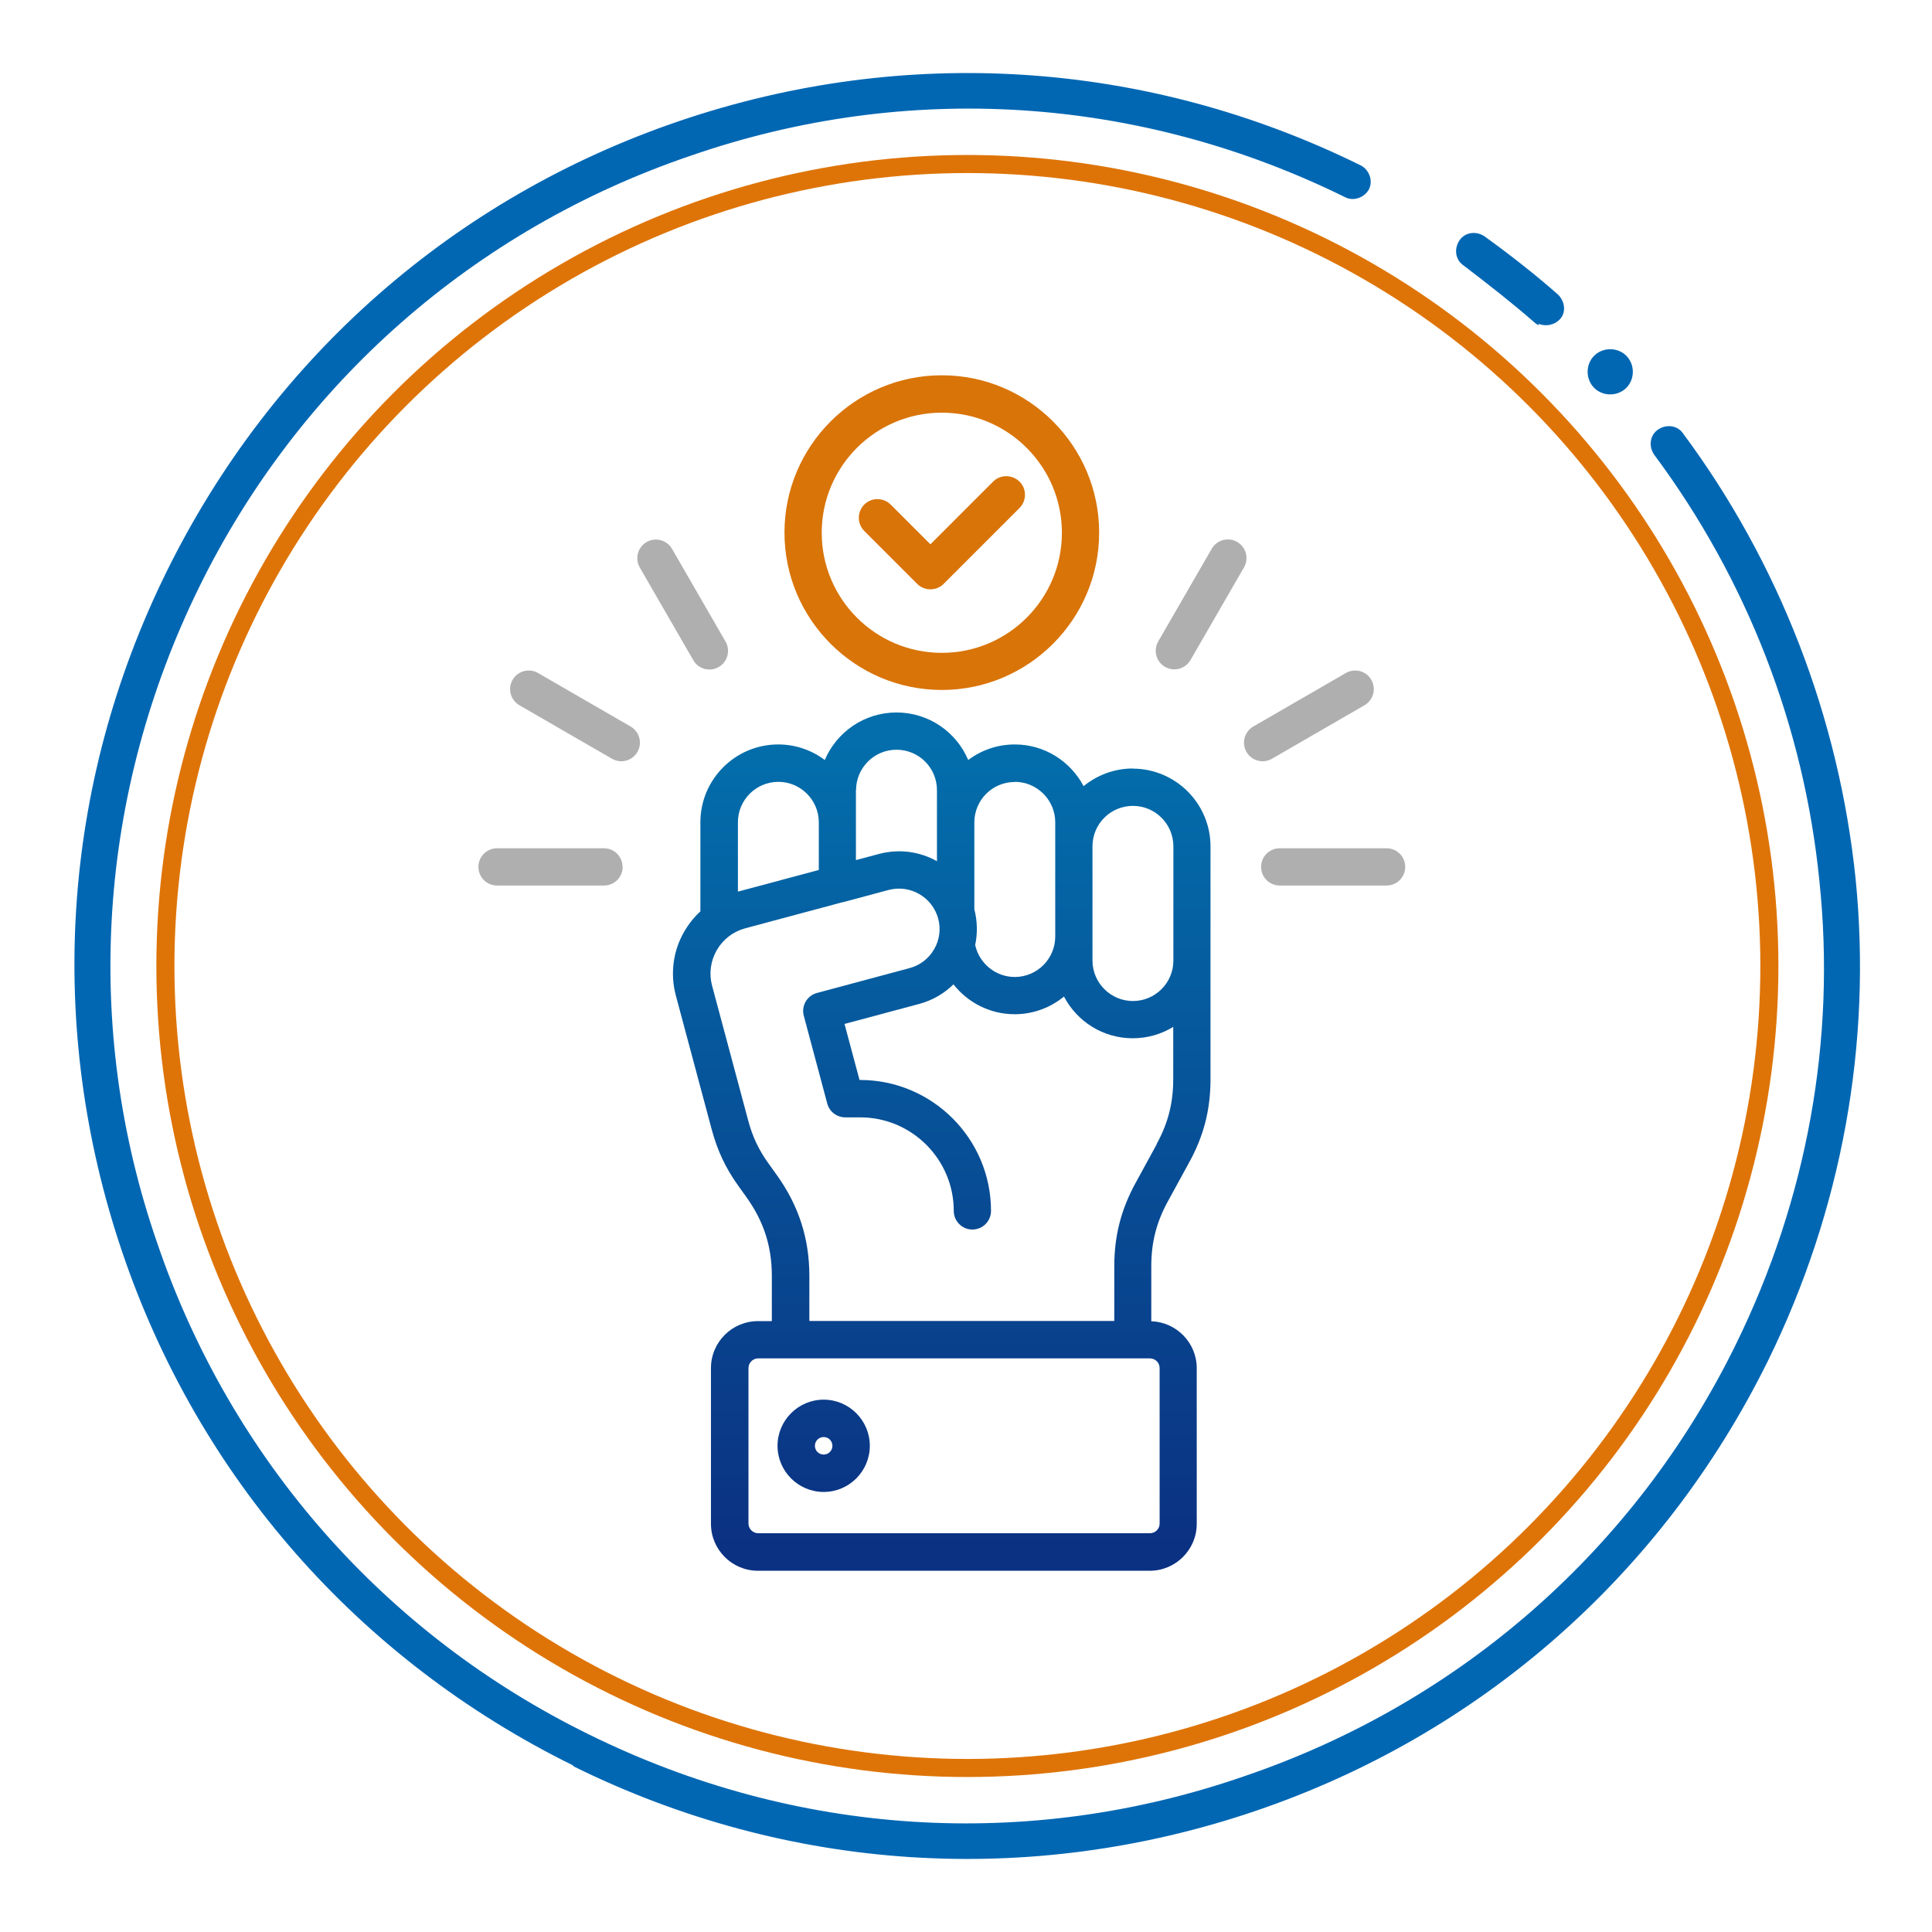
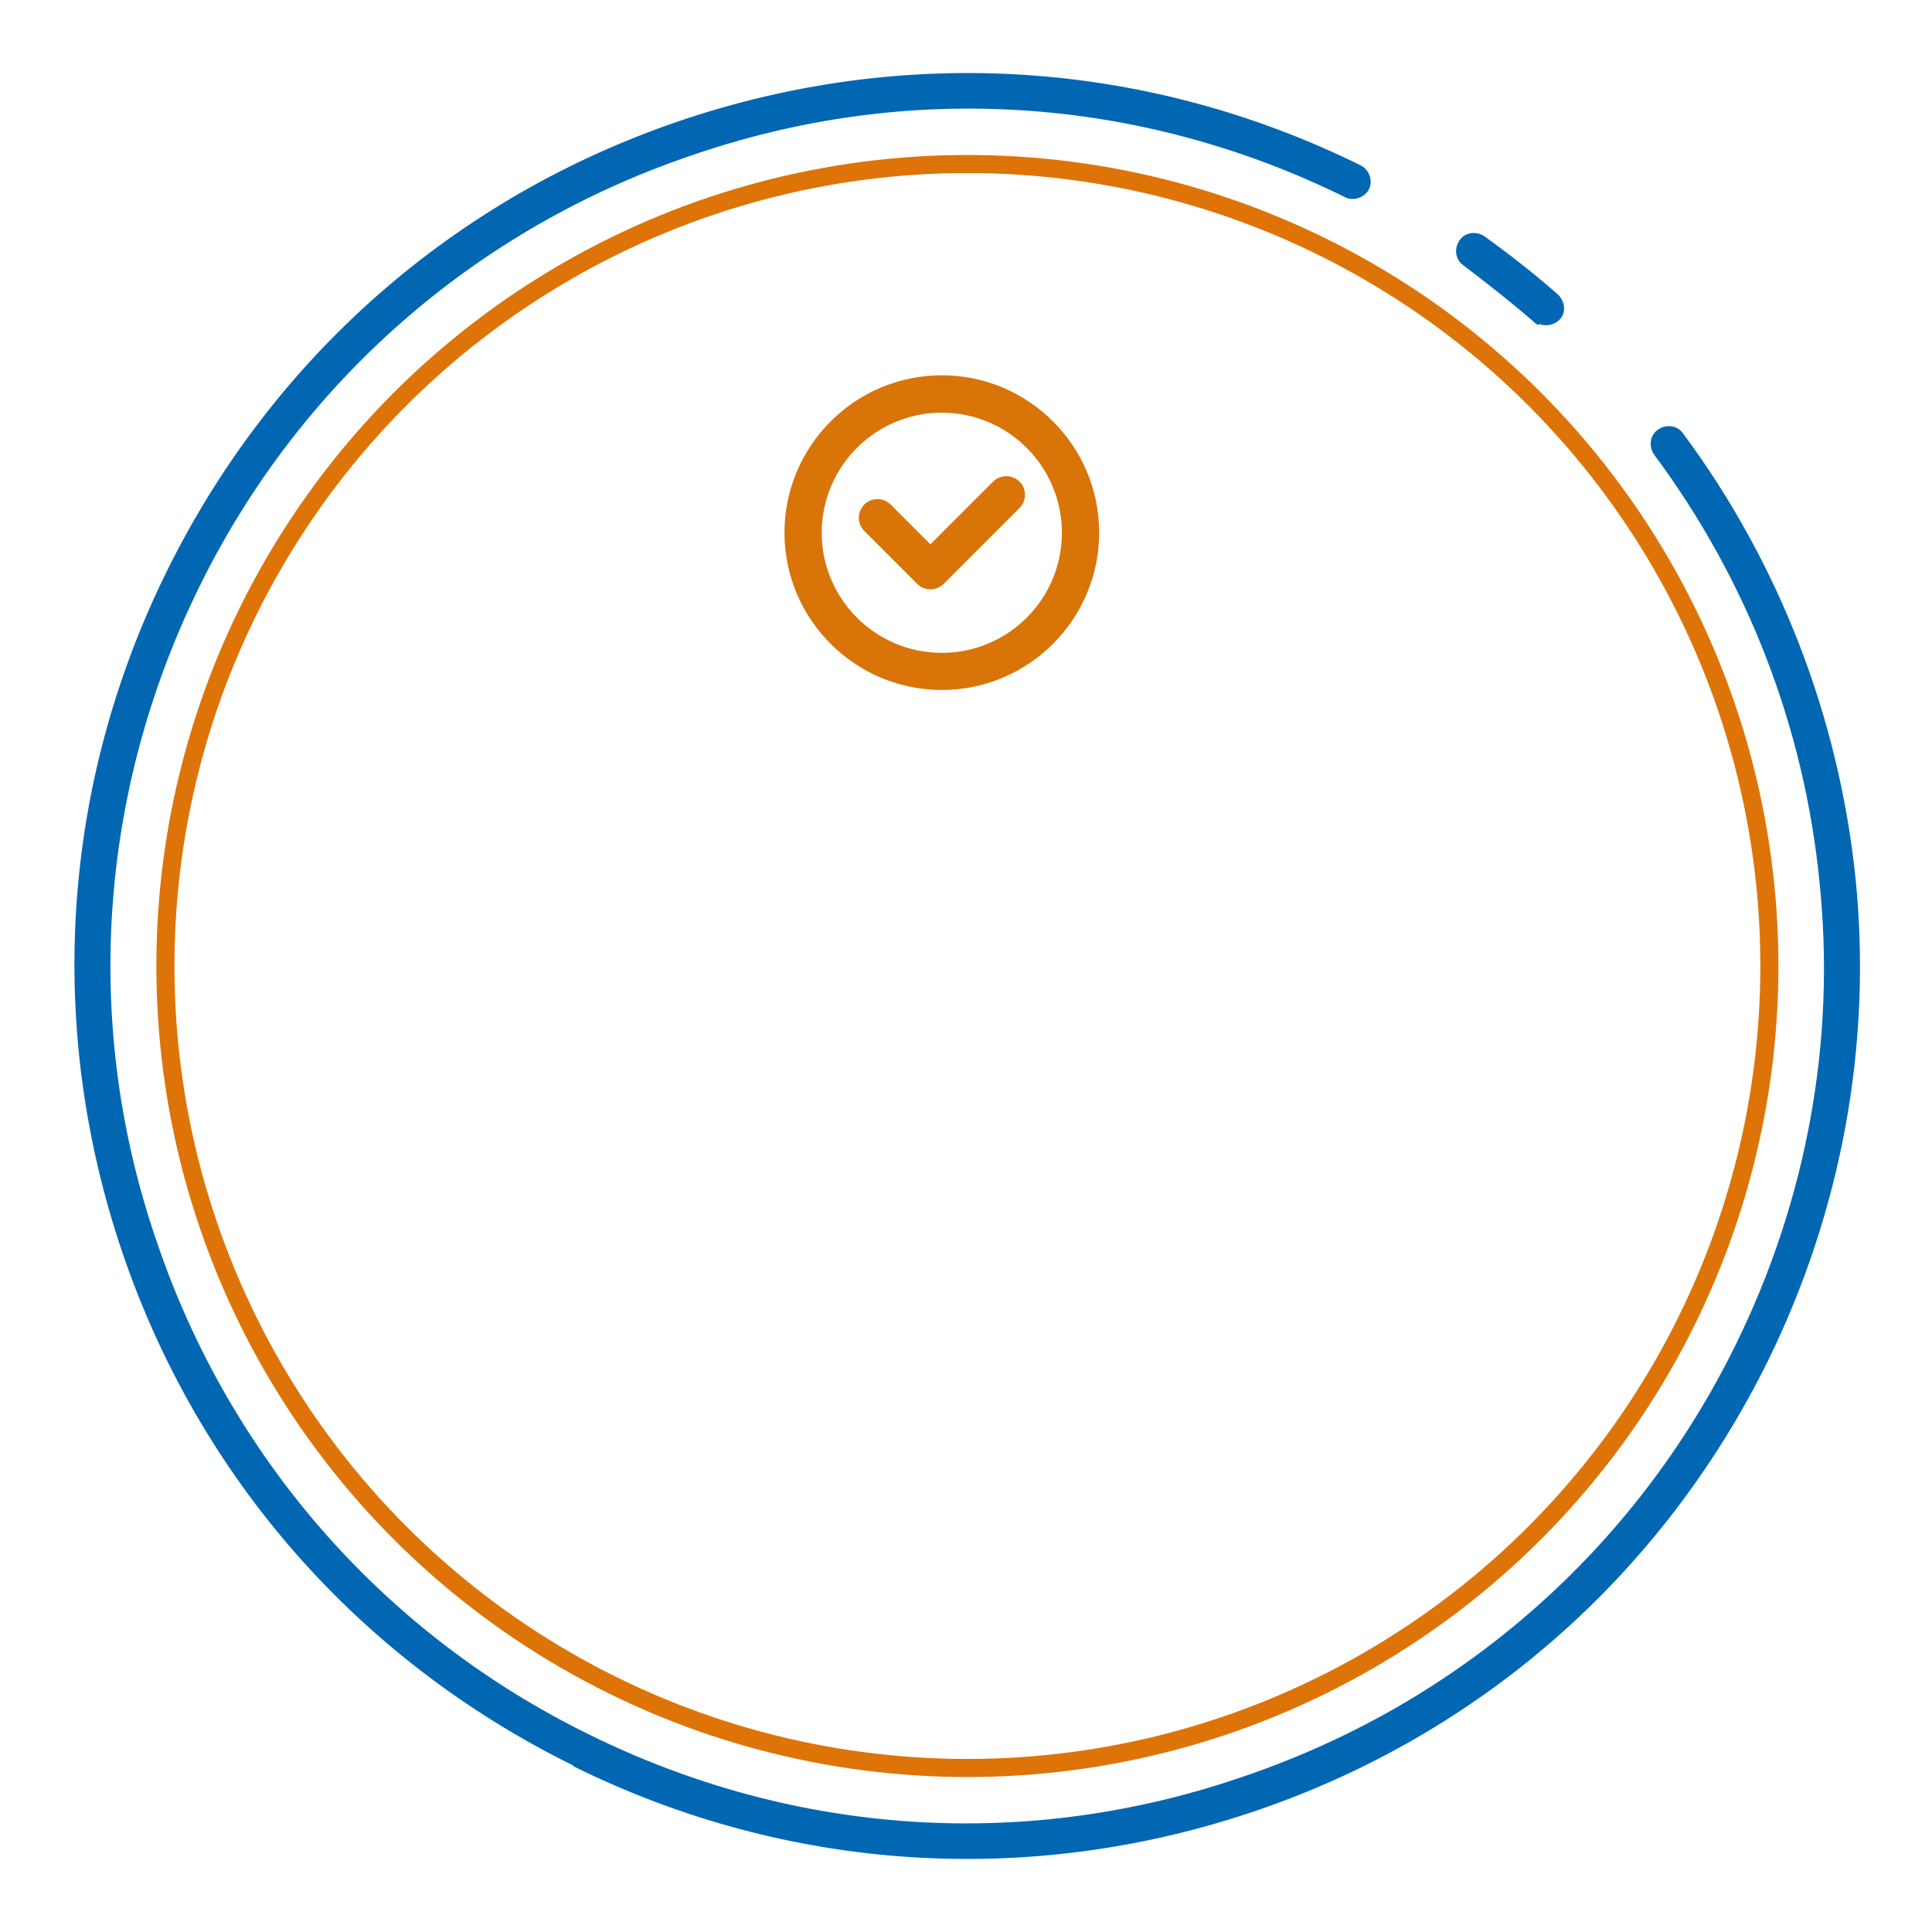
<svg xmlns="http://www.w3.org/2000/svg" id="_圖層_1" version="1.1" viewBox="0 0 139 139">
  <defs>
    <style>
      .st0 {
        fill: none;
        stroke: #de7408;
        stroke-miterlimit: 10;
        stroke-width: 1.3px;
      }

      .st1 {
        fill: #afafb0;
      }

      .st2 {
        fill: #d97408;
      }

      .st3 {
        fill: url(#_未命名漸層_203);
      }

      .st4 {
        fill: #0167b3;
      }
    </style>
    <linearGradient id="_未命名漸層_203" data-name="未命名漸層 203" x1="67.76" y1="53.45" x2="67.76" y2="111.36" gradientUnits="userSpaceOnUse">
      <stop offset="0" stop-color="#036eab" />
      <stop offset="1" stop-color="#0b3182" />
    </linearGradient>
  </defs>
  <circle class="st0" cx="69.6" cy="69.5" r="57.7" />
  <g>
    <g>
      <path class="st4" d="M110.7,23.4s-.2-.1-.3-.2c-1.6-1.4-3.4-2.8-5.1-4.1-.6-.4-.7-1.2-.3-1.8.4-.6,1.2-.7,1.8-.3,1.8,1.3,3.6,2.7,5.3,4.2.5.5.6,1.3.1,1.8-.4.4-1,.5-1.5.3v.1Z" />
      <path class="st4" d="M41.2,127c-15.4-7.6-26.9-20.7-32.4-36.9-5.5-16.2-4.4-33.6,3.2-49,7.6-15.4,20.7-26.9,36.9-32.4,16.2-5.5,33.6-4.4,49,3.2.6.3.9,1.1.6,1.7s-1.1.9-1.7.6c-14.8-7.3-31.5-8.4-47.1-3-15.6,5.3-28.2,16.4-35.4,31.1s-8.4,31.5-3,47.1c5.3,15.6,16.4,28.2,31.1,35.4,14.8,7.3,31.5,8.4,47.1,3,15.6-5.3,28.2-16.4,35.4-31.1,5.1-10.4,7.2-21.9,6-33.3-1.1-11.1-5.2-21.7-11.9-30.7-.4-.6-.3-1.4.3-1.8.6-.4,1.4-.3,1.8.3,6.9,9.3,11.2,20.4,12.4,32,1.2,11.9-1,23.9-6.3,34.7-7.6,15.4-20.7,26.9-36.9,32.4-16.2,5.5-33.6,4.4-49-3.2l-.1-.1Z" />
    </g>
-     <path class="st4" d="M117.3,27.5c-.4.8-1.4,1.1-2.2.7s-1.1-1.4-.7-2.2,1.4-1.1,2.2-.7,1.1,1.4.7,2.2Z" />
  </g>
  <g>
-     <path class="st3" d="M81.51,55.29c-1.35,0-2.58.48-3.55,1.27-.94-1.78-2.8-3-4.95-3-1.25,0-2.41.41-3.35,1.12-.85-2.01-2.84-3.42-5.16-3.42s-4.31,1.41-5.16,3.42c-.93-.7-2.09-1.12-3.35-1.12-3.09,0-5.6,2.51-5.6,5.6v6.41c-.45.41-.84.9-1.16,1.45-.81,1.4-1.02,3.03-.61,4.59l2.59,9.67c.41,1.51.99,2.75,1.89,4.01l.61.85c1.24,1.74,1.82,3.53,1.82,5.66v3.25h-1c-1.86,0-3.38,1.51-3.38,3.38v11.2c0,1.86,1.51,3.38,3.38,3.38h28.19c1.86,0,3.38-1.51,3.38-3.38v-11.2c0-1.82-1.46-3.31-3.27-3.37v-3.96c0-1.72.37-3.17,1.2-4.68l1.52-2.78c1.05-1.9,1.54-3.8,1.54-5.98v-16.76c0-3.09-2.51-5.6-5.6-5.6h0ZM81.51,57.98c1.61,0,2.91,1.31,2.91,2.91v8.22c0,1.61-1.31,2.91-2.91,2.91s-2.91-1.31-2.91-2.91v-8.22c0-1.61,1.3-2.91,2.91-2.91ZM73.01,56.25c1.6,0,2.91,1.31,2.91,2.91v8.22c0,1.6-1.3,2.91-2.91,2.91-1.38,0-2.56-.98-2.85-2.3.18-.84.16-1.72-.06-2.57v-6.25c0-1.61,1.3-2.91,2.91-2.91h0ZM61.59,56.85c0-1.6,1.3-2.91,2.91-2.91s2.91,1.3,2.91,2.91v5.11c-1.23-.69-2.71-.91-4.18-.52l-1.65.44v-5.02ZM56,56.25c1.6,0,2.91,1.31,2.91,2.91v3.43l-5.82,1.56v-4.99c0-1.61,1.31-2.91,2.91-2.91h0ZM83.43,98.42v11.2c0,.38-.31.69-.7.69h-28.19c-.37,0-.69-.32-.69-.69v-11.2c0-.37.32-.69.69-.69h28.19c.38,0,.7.31.7.69h0ZM83.22,82.33l-1.52,2.78c-1.04,1.9-1.53,3.8-1.53,5.97v3.96h-21.94v-3.25c0-2.67-.76-5.03-2.32-7.22l-.61-.85c-.72-1-1.16-1.94-1.48-3.14l-2.59-9.67c-.23-.86-.11-1.77.34-2.55.45-.78,1.18-1.34,2.04-1.57l7.01-1.88s.02,0,.03,0l3.28-.88c1.55-.41,3.15.51,3.57,2.06.2.75.1,1.53-.29,2.2-.39.68-1.02,1.16-1.76,1.36l-6.67,1.79c-.72.19-1.14.93-.95,1.64l1.69,6.32c.16.59.69.99,1.3.99h1.07c3.71,0,6.73,3.02,6.73,6.73,0,.74.6,1.34,1.34,1.34s1.34-.6,1.34-1.34c0-5.19-4.22-9.42-9.42-9.42h-.04l-1.08-4.03,5.37-1.44c.94-.25,1.79-.74,2.47-1.41,1.03,1.32,2.64,2.15,4.4,2.15,1.35,0,2.58-.48,3.55-1.27.94,1.79,2.8,3,4.95,3,1.07,0,2.06-.3,2.91-.82v3.76c0,1.72-.37,3.17-1.2,4.68h0ZM59.26,100.7c-1.83,0-3.32,1.49-3.32,3.32s1.49,3.32,3.32,3.32,3.32-1.49,3.32-3.32-1.49-3.32-3.32-3.32ZM59.26,104.65c-.35,0-.63-.28-.63-.63s.28-.63.63-.63.63.28.63.63-.28.63-.63.63Z" />
    <path class="st2" d="M67.76,49.64c6.24,0,11.32-5.08,11.32-11.32s-5.08-11.32-11.32-11.32-11.32,5.08-11.32,11.32,5.08,11.32,11.32,11.32ZM67.76,29.69c4.76,0,8.64,3.87,8.64,8.64s-3.87,8.64-8.64,8.64-8.64-3.87-8.64-8.64,3.87-8.64,8.64-8.64h0ZM62.18,38.2c-.52-.52-.52-1.37,0-1.9.52-.52,1.37-.52,1.9,0l2.86,2.86,4.51-4.51c.52-.52,1.37-.52,1.9,0s.52,1.37,0,1.9l-5.46,5.46c-.26.26-.61.39-.95.39s-.69-.13-.95-.39l-3.81-3.81Z" />
-     <path class="st1" d="M83.33,46.15l3.85-6.67c.37-.64,1.19-.86,1.83-.49.64.37.86,1.19.49,1.83l-3.85,6.67c-.25.43-.7.67-1.16.67-.23,0-.46-.06-.67-.18-.64-.37-.86-1.19-.49-1.83ZM90.84,54.77c-.46,0-.92-.24-1.16-.67-.37-.64-.15-1.46.49-1.83l6.66-3.85c.64-.37,1.46-.15,1.83.49.37.64.15,1.46-.49,1.83l-6.66,3.85c-.21.12-.44.18-.67.18h0ZM101.1,62.37c0,.74-.6,1.34-1.34,1.34h-7.69c-.74,0-1.34-.6-1.34-1.34s.6-1.34,1.34-1.34h7.69c.74,0,1.34.6,1.34,1.34ZM46.03,40.83c-.37-.64-.15-1.46.49-1.83.64-.37,1.46-.15,1.83.49l3.85,6.67c.37.64.15,1.46-.49,1.83-.21.12-.44.18-.67.18-.46,0-.92-.24-1.16-.67l-3.85-6.67ZM45.86,54.1c-.25.43-.7.67-1.16.67-.23,0-.46-.06-.67-.18l-6.66-3.85c-.64-.37-.86-1.19-.49-1.83.37-.64,1.19-.86,1.83-.49l6.66,3.85c.64.37.86,1.19.49,1.83ZM44.8,62.37c0,.74-.6,1.34-1.34,1.34h-7.7c-.74,0-1.34-.6-1.34-1.34s.6-1.34,1.34-1.34h7.69c.74,0,1.34.6,1.34,1.34Z" />
  </g>
</svg>